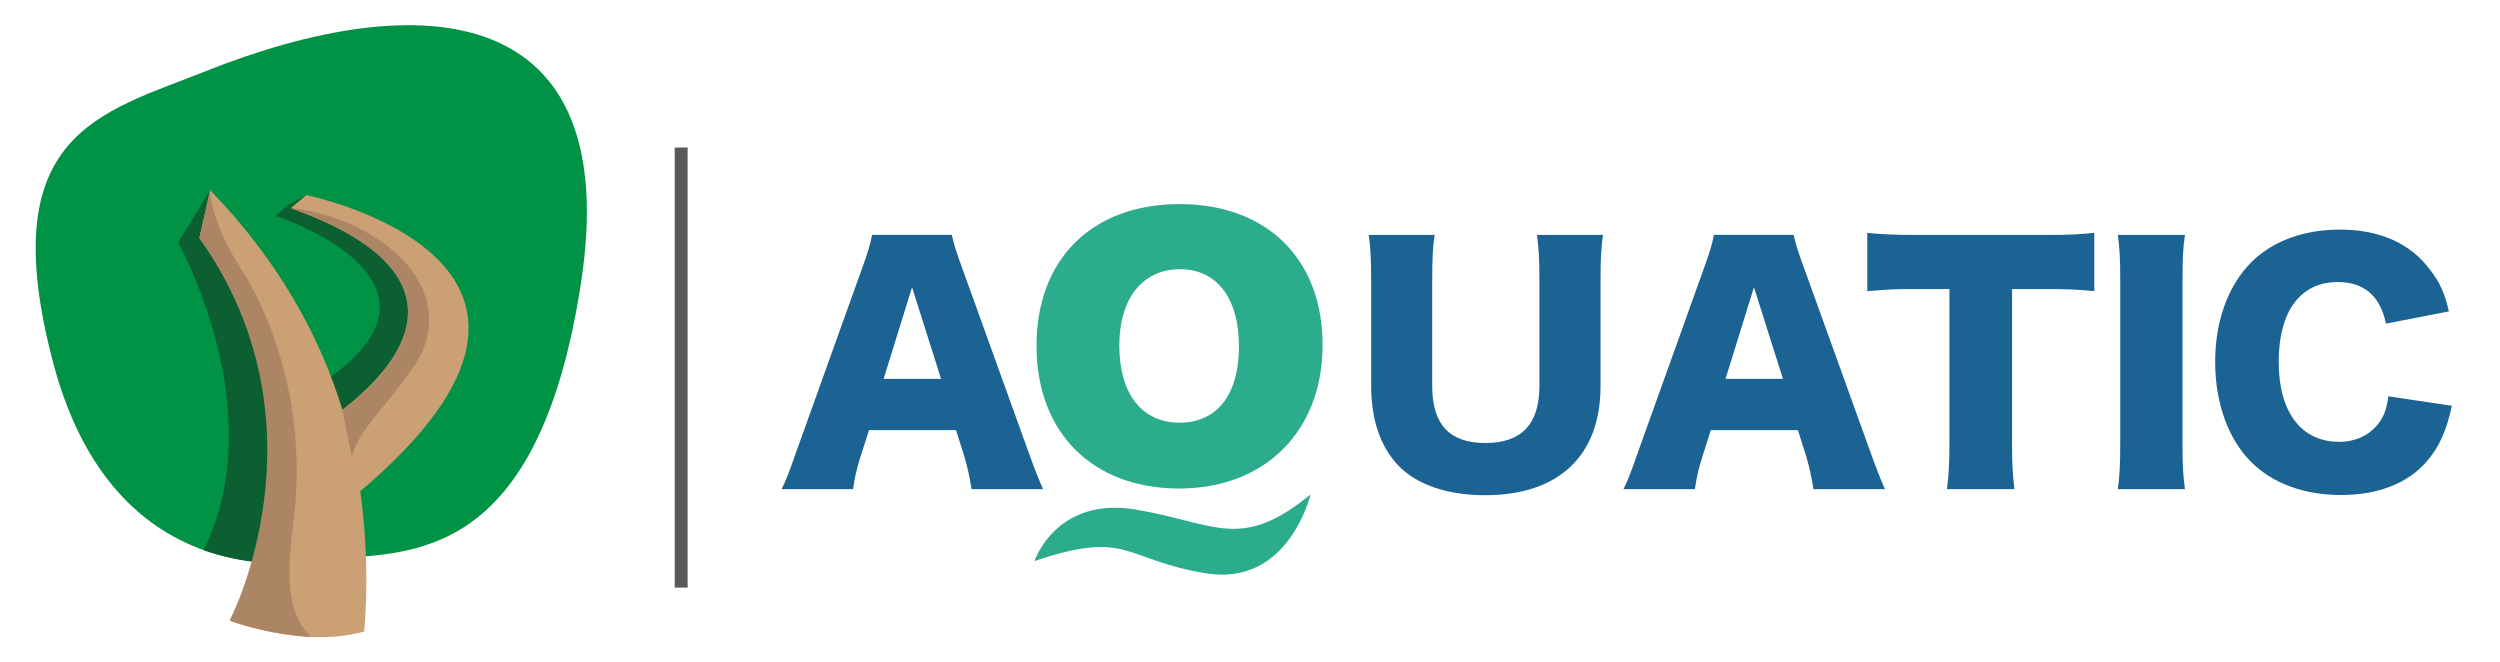
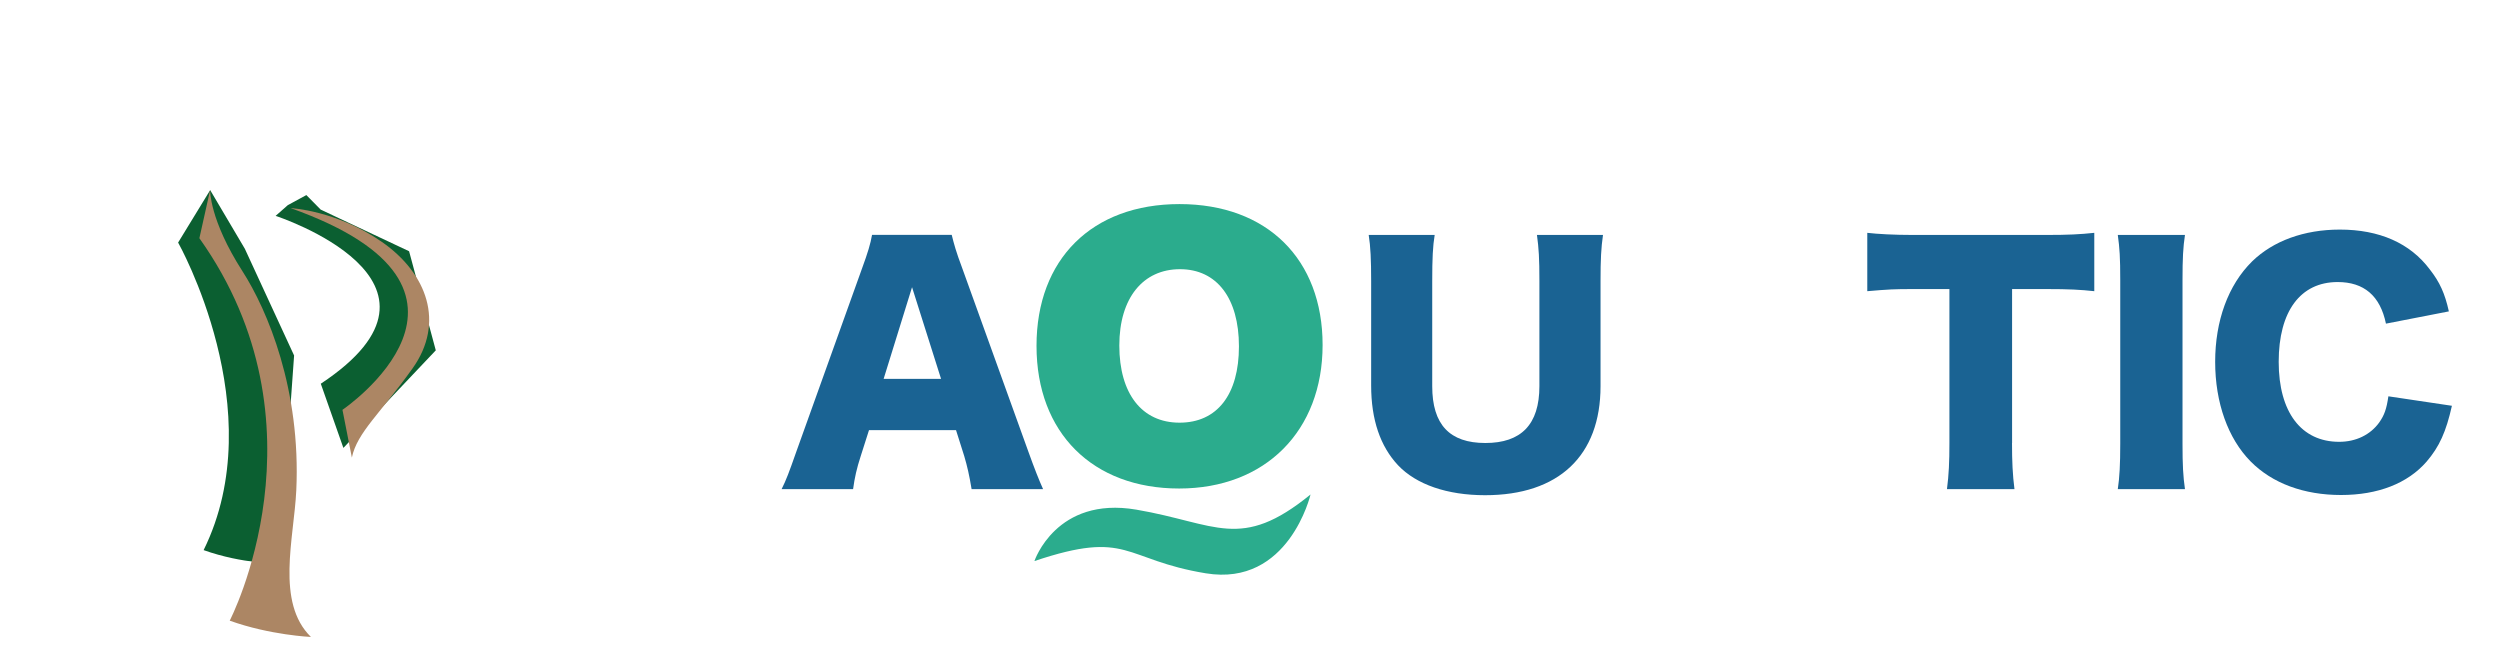
<svg xmlns="http://www.w3.org/2000/svg" id="Layer_1" data-name="Layer 1" viewBox="0 0 377.42 100">
  <defs>
    <style>
      .cls-1 {
        fill: #009345;
      }

      .cls-2 {
        fill: #cca075;
      }

      .cls-3 {
        fill: #ac8664;
      }

      .cls-4 {
        fill: #1a6393;
      }

      .cls-5 {
        fill: #0b5f31;
      }

      .cls-6 {
        fill: #2bac8d;
      }

      .cls-7 {
        fill: #58595b;
      }
    </style>
  </defs>
  <path class="cls-6" d="M156.48,52.21c0-13.09,8.38-21.4,21.59-21.4s21.6,8.31,21.6,21.27-8.64,21.67-21.66,21.67-21.53-8.38-21.53-21.53m12.5-.06c0,7.26,3.4,11.65,9.09,11.65s8.97-4.25,8.97-11.52-3.34-11.65-8.9-11.65-9.16,4.32-9.16,11.52" />
  <path class="cls-6" d="M156.17,84.69s3.27-9.82,15.38-7.75c12.11,2.07,15.72,6.33,26.3-2.29,0,0-3.28,13.97-15.82,11.9-12.55-2.07-11.57-6.65-25.86-1.85" />
  <path class="cls-4" d="M146.68,73.84c-.37-2.21-.65-3.41-1.11-4.98l-1.24-3.92h-13.14l-1.25,3.92c-.6,1.84-.92,3.27-1.15,4.98h-10.79c.69-1.38,1.11-2.49,2.21-5.63l9.96-27.77c.83-2.26,1.25-3.64,1.48-4.98h12.03c.33,1.34,.65,2.54,1.57,4.98l10.01,27.77c.88,2.45,1.62,4.33,2.21,5.63h-10.79Zm-8.99-30.48l-4.29,13.84h8.67l-4.38-13.84Z" />
  <path class="cls-4" d="M242,35.47c-.28,1.98-.37,3.64-.37,6.96v15.87c0,10.51-6.32,16.46-17.43,16.46-5.72,0-10.38-1.61-13.14-4.52-2.68-2.86-4.06-6.87-4.06-12.04v-15.77c0-3.18-.09-5.21-.37-6.96h9.96c-.28,1.7-.37,3.55-.37,6.96v15.87c0,5.81,2.63,8.58,8.02,8.58s8.16-2.77,8.16-8.58v-15.87c0-3.46-.09-4.89-.37-6.96h9.96Z" />
-   <path class="cls-4" d="M273.78,73.84c-.37-2.21-.65-3.41-1.11-4.98l-1.24-3.92h-13.15l-1.25,3.92c-.6,1.84-.92,3.27-1.15,4.98h-10.79c.7-1.38,1.11-2.49,2.21-5.63l9.96-27.77c.83-2.26,1.25-3.64,1.48-4.98h12.04c.32,1.34,.65,2.54,1.57,4.98l10.01,27.77c.88,2.45,1.61,4.33,2.21,5.63h-10.79Zm-8.99-30.48l-4.29,13.84h8.67l-4.38-13.84Z" />
  <path class="cls-4" d="M303.75,66.88c0,2.77,.09,4.79,.37,6.96h-10.19c.28-2.17,.37-4.06,.37-6.96v-23.24h-5.44c-2.9,0-3.69,.04-6.96,.32v-8.81c1.52,.18,4.06,.32,6.87,.32h20.2c3.23,0,5.08-.09,7.2-.32v8.81c-2.08-.23-3.88-.32-7.2-.32h-5.21v23.24Z" />
  <path class="cls-4" d="M329.86,35.47c-.28,1.89-.37,3.46-.37,6.83v24.72c0,3.18,.09,4.89,.37,6.82h-10.14c.27-1.8,.37-3.73,.37-6.82v-24.72c0-3.46-.09-4.8-.37-6.83h10.14Z" />
  <path class="cls-4" d="M360.2,48.85c-.87-4.2-3.32-6.27-7.29-6.27-5.63,0-8.9,4.43-8.9,12.04s3.41,12.08,9.13,12.08c2.54,0,4.7-1.06,6.04-2.91,.78-1.11,1.11-2.03,1.39-3.96l9.59,1.43c-.88,3.92-1.89,6.18-3.83,8.44-2.86,3.28-7.33,5.03-12.91,5.03s-10.37-1.75-13.65-5.07c-3.41-3.46-5.35-8.86-5.35-15.03s1.94-11.58,5.58-15.17c3.18-3.09,7.84-4.8,13.24-4.8,5.95,0,10.61,2.03,13.6,6.04,1.48,1.89,2.26,3.6,2.86,6.31l-9.5,1.85Z" />
-   <path class="cls-1" d="M8.04,54.81C-1.13,20.17,15.12,17.09,30.99,10.77,63.58-2.22,94.26,.08,87.71,42.74c-6.46,42.04-25.54,40.66-37.84,41.64-.79,.06-31.98,7.66-41.83-29.57" />
  <path class="cls-5" d="M36.96,37.55l-5.23-8.85-4.84,7.92s14.28,25.29,3.85,46.43c5.91,2.11,11.41,2.04,11.41,2.04l2.25-31.42-7.44-16.12Z" />
  <path class="cls-5" d="M48.43,31.66l-2.18-2.21-2.8,1.52-1.84,1.62s30.23,9.84,6.82,25.34l3.41,9.69,13.95-14.73-4.03-14.96-13.33-6.28Z" />
-   <path class="cls-2" d="M46.25,29.45l-2.35,1.97c29.12,10.43,15.3,24.67,7.79,30.44-3.34-10.91-9.47-22.32-19.97-33.16l-1.62,7.26s20.33,24.79,4.58,57.74c0,0,11.16,4.27,20.31,1.63,.5-6.02,.5-13.18-.6-21.17,41.05-34.72-8.15-44.71-8.15-44.71" />
  <path class="cls-3" d="M31.72,28.7s-.11,4.46,4.88,12.24c3.82,5.95,8.84,17.93,8.13,33.09-.34,7.25-3.13,16.9,2.21,22.13,0,0-6.17-.27-12.26-2.46,0,0,15.41-29.63-4.58-57.74l1.62-7.26Z" />
  <path class="cls-3" d="M43.9,31.42s6.89,.33,13.75,5.1c6.86,4.77,9.53,12.21,4.65,19.07-4.88,6.86-8.37,9.65-9.18,13.49l-1.42-7.21s26.76-18.14-7.79-30.44" />
-   <rect class="cls-7" x="101.86" y="22.27" width="1.95" height="66.44" />
</svg>